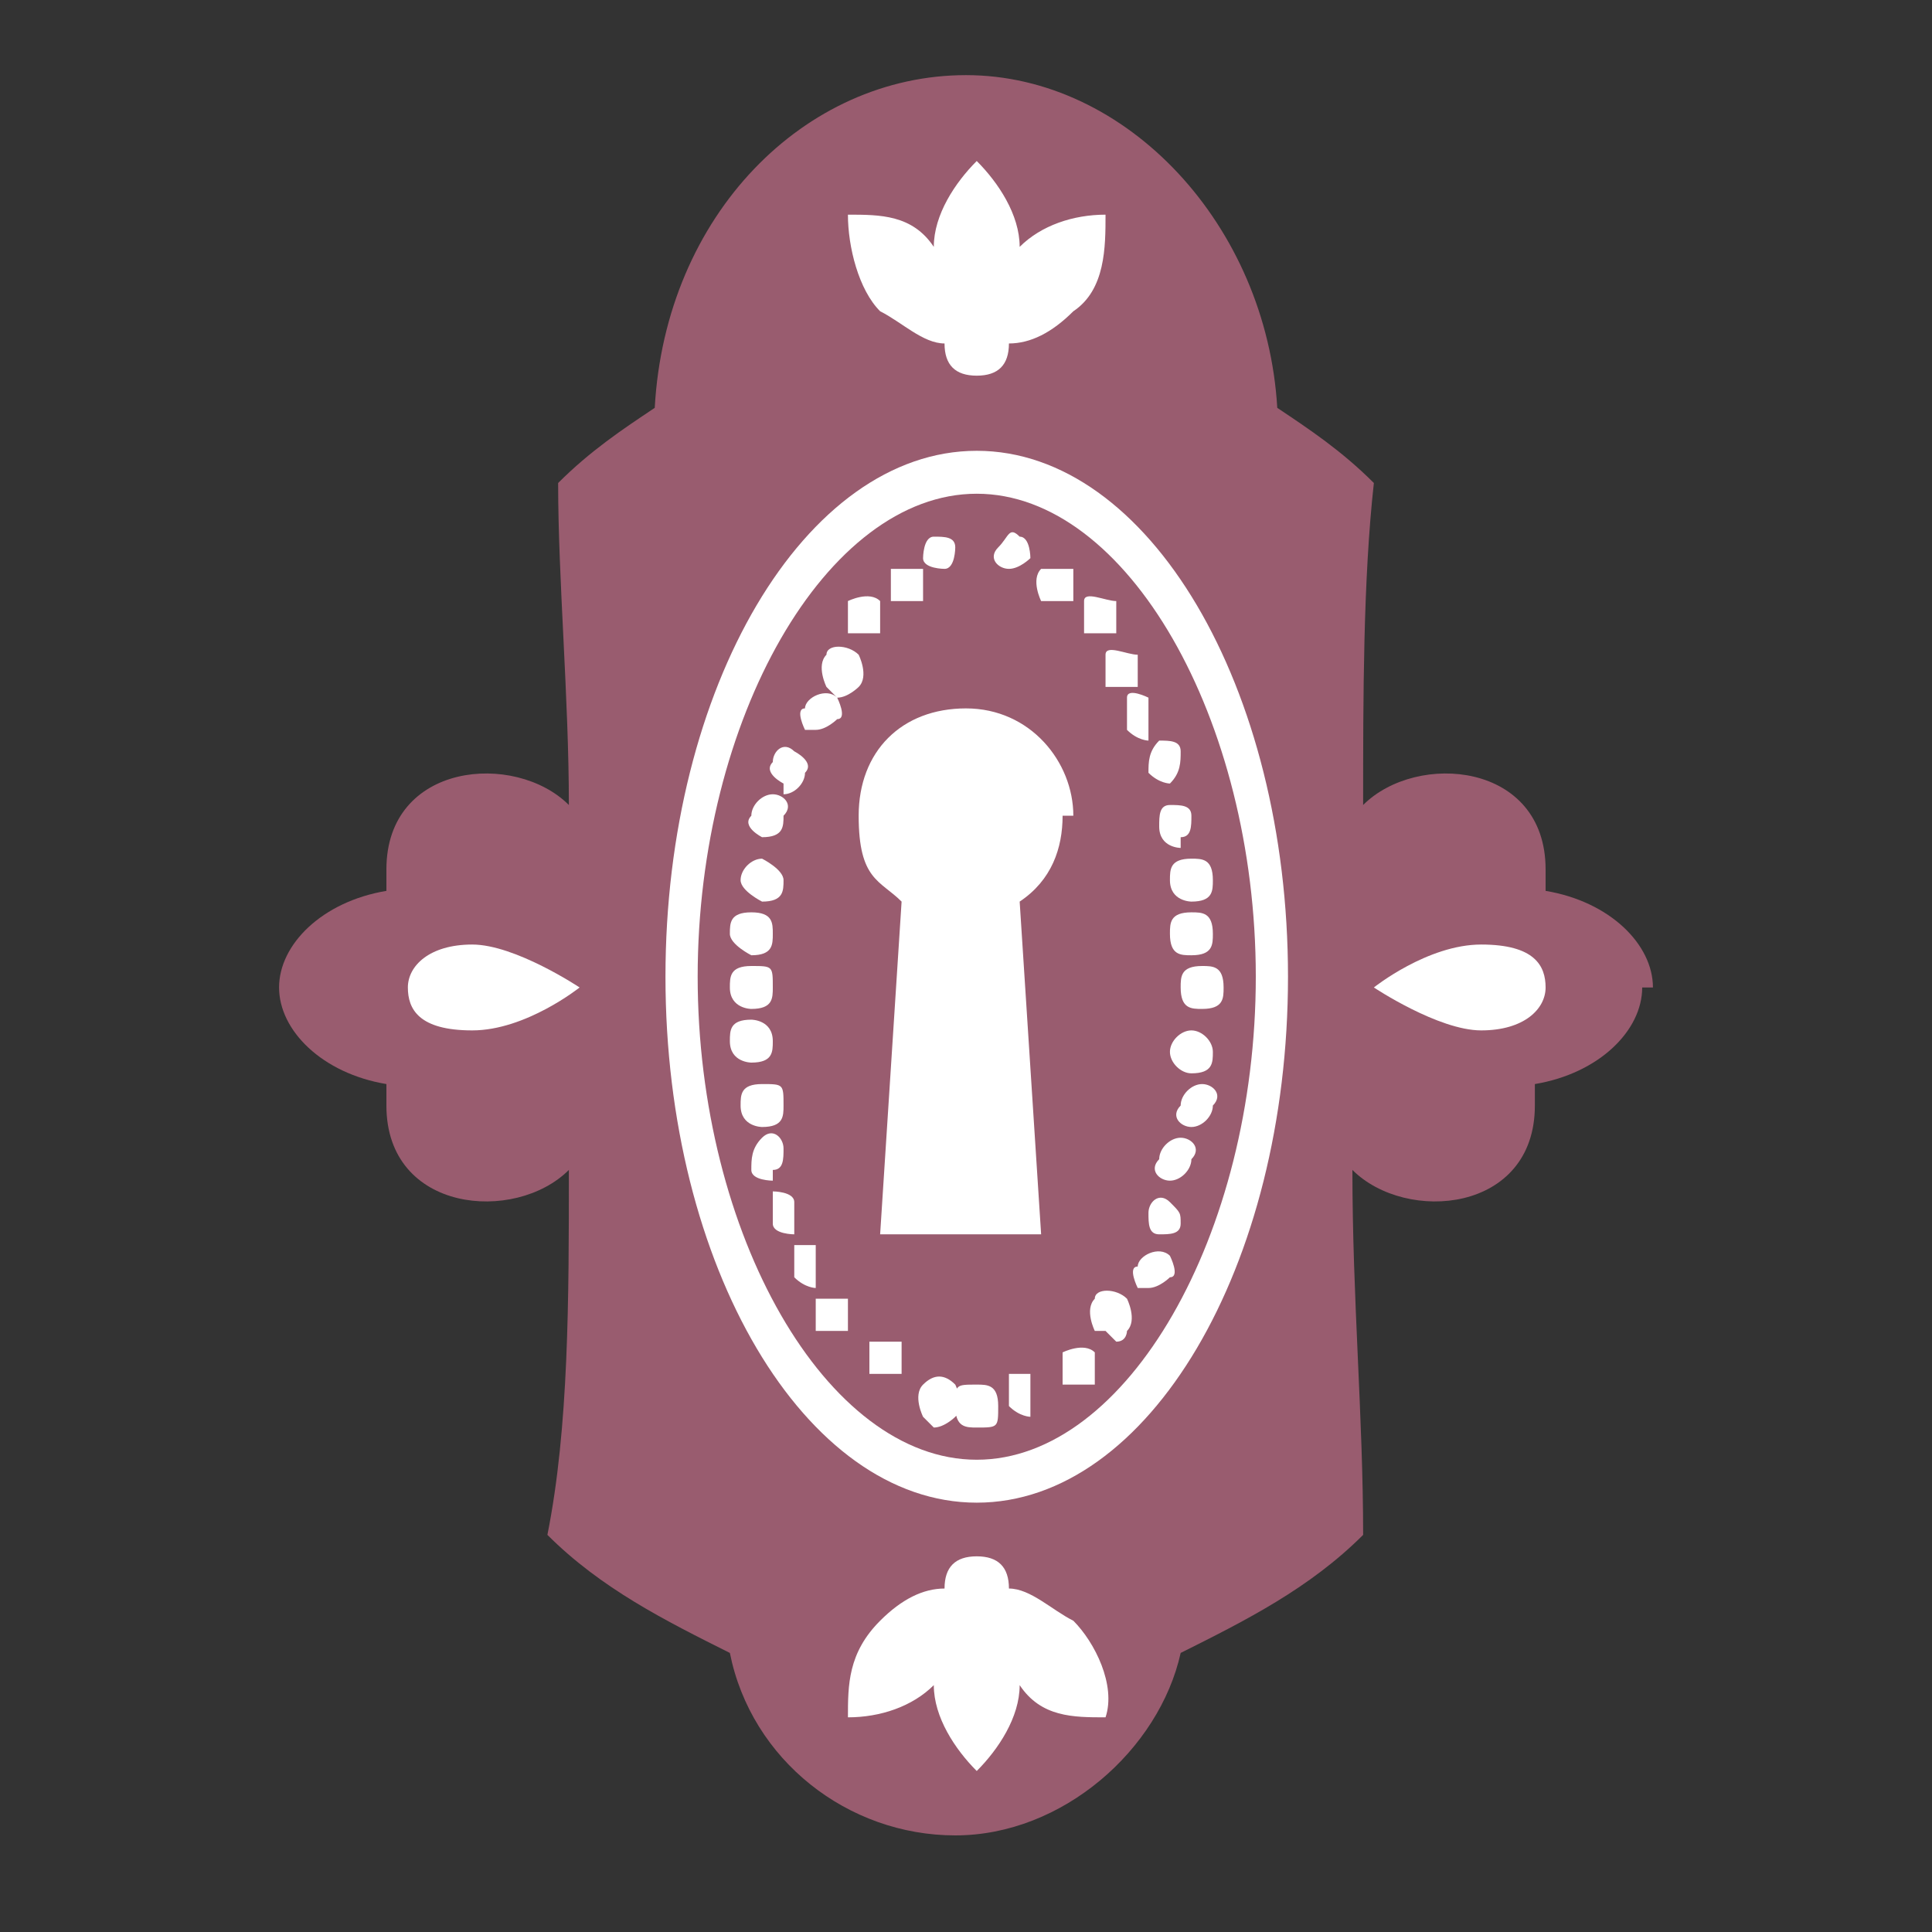
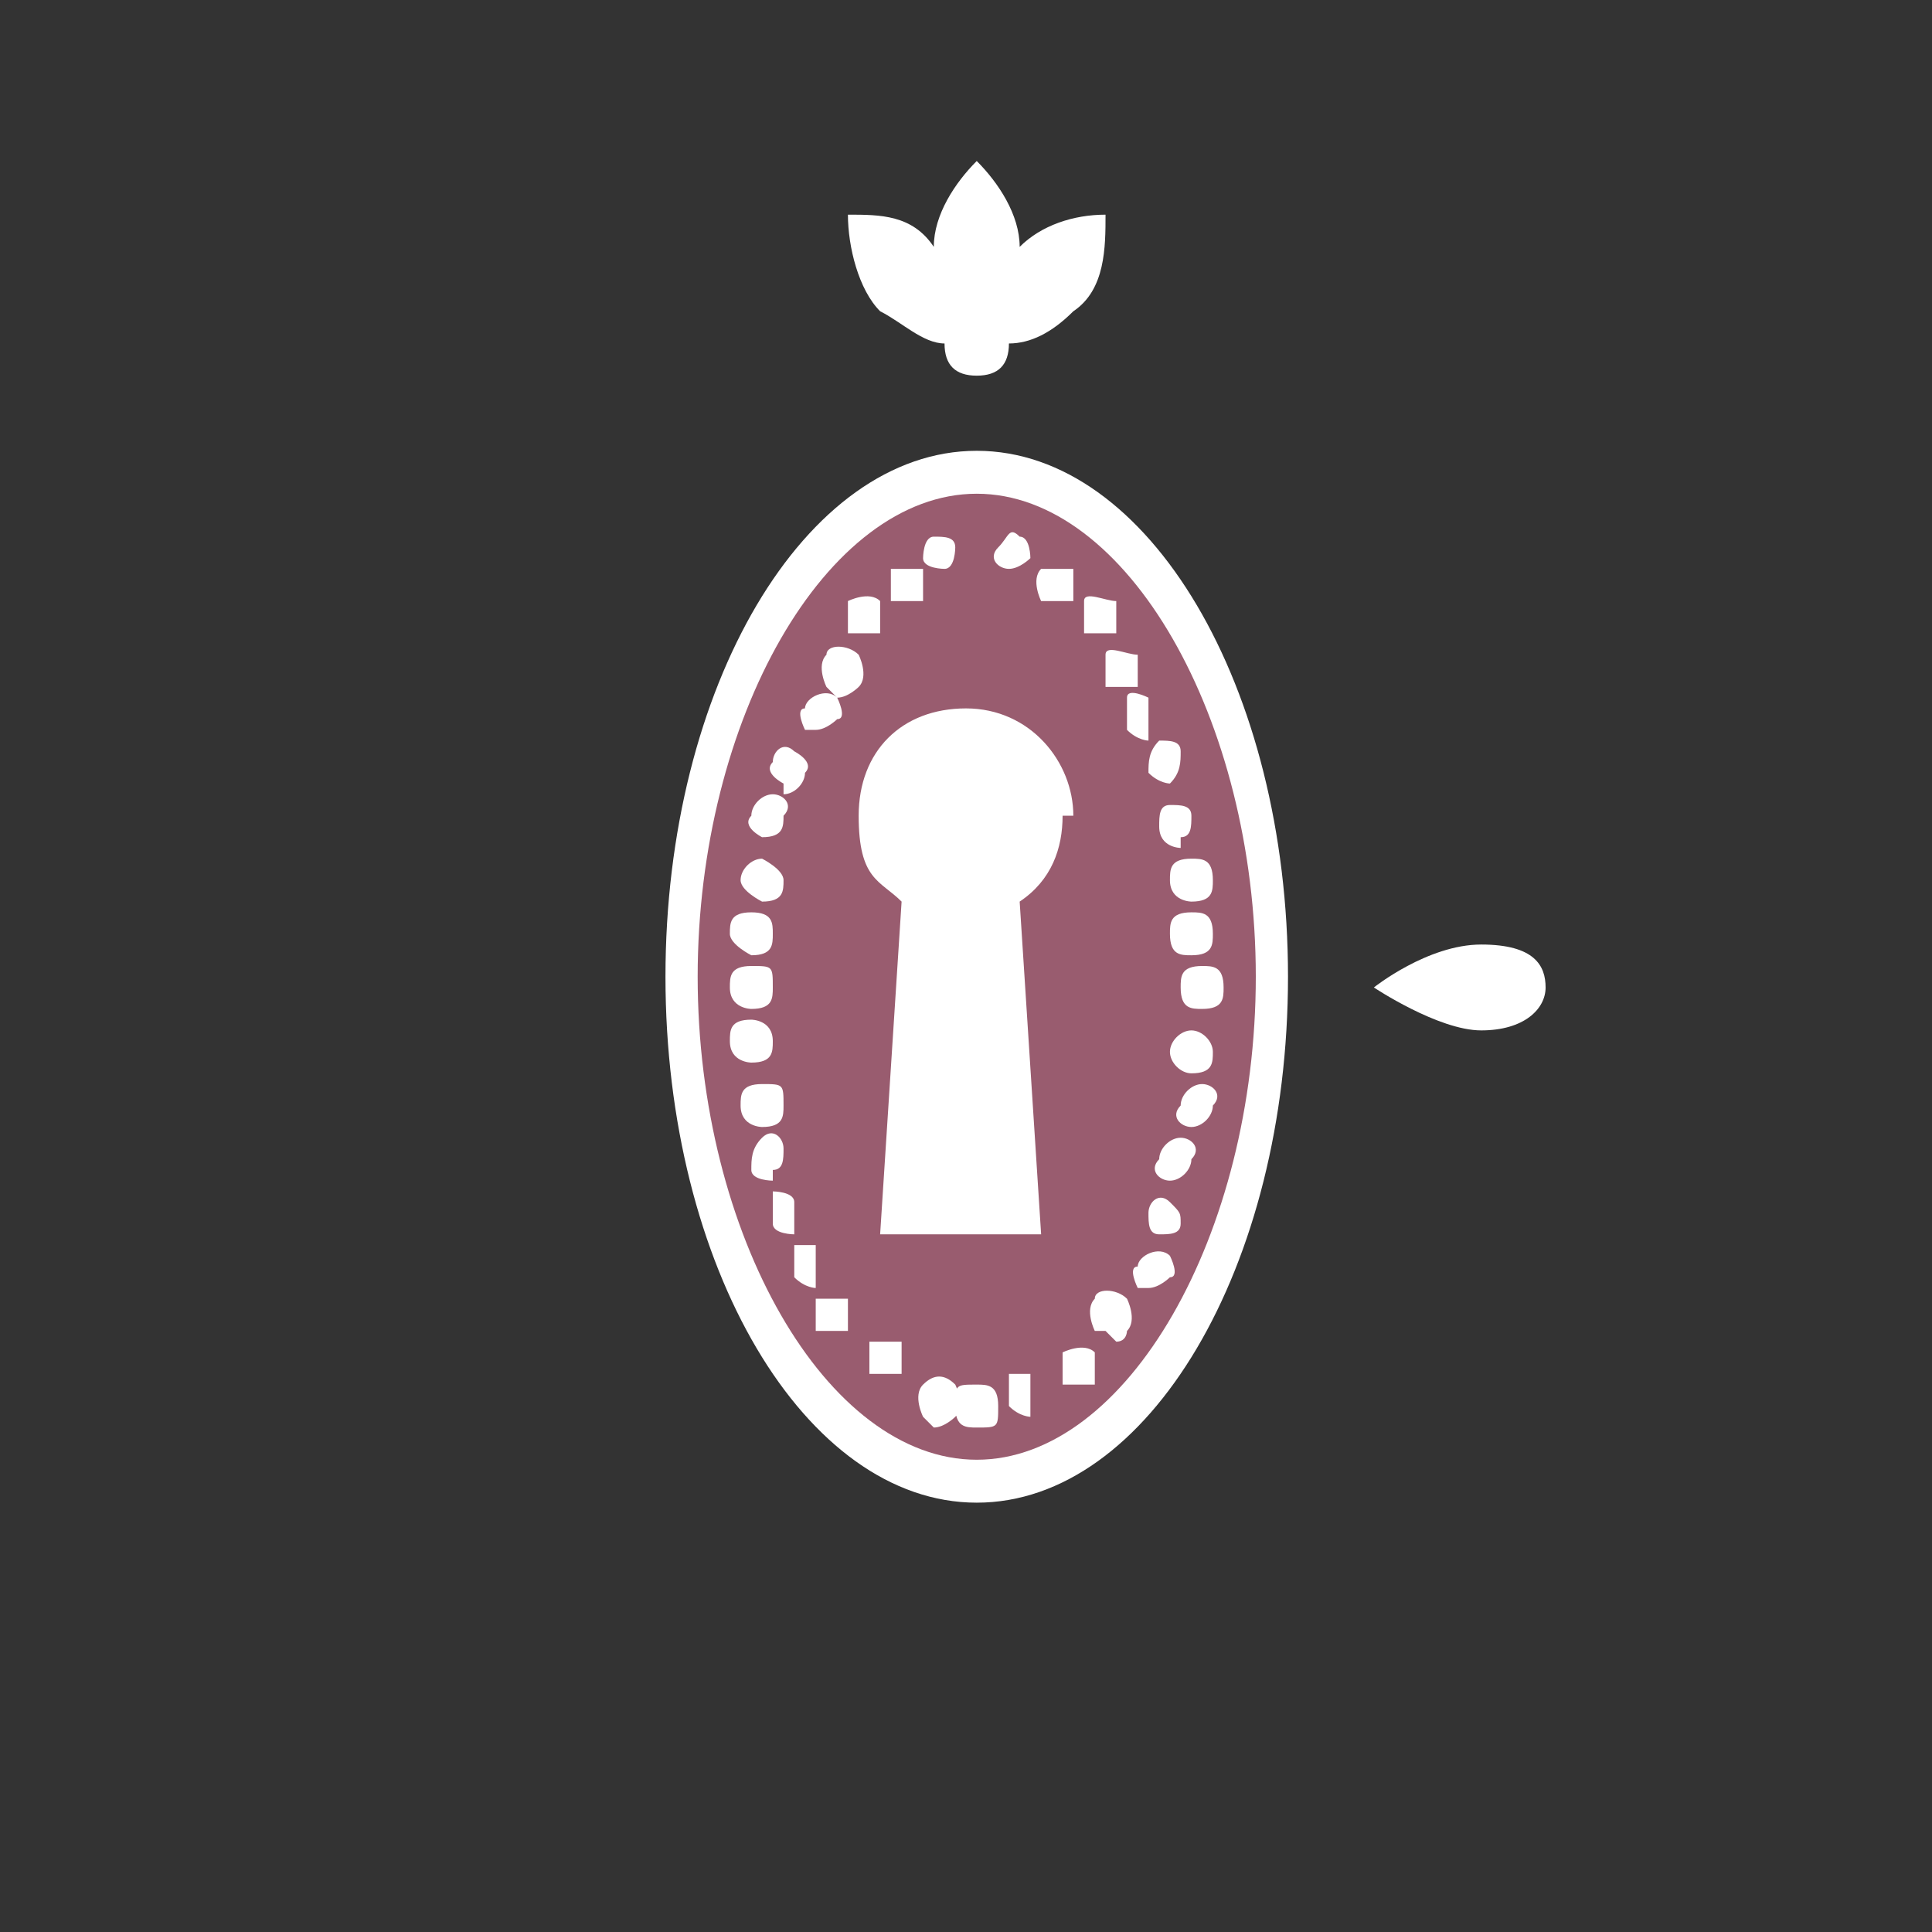
<svg xmlns="http://www.w3.org/2000/svg" id="Layer_1" version="1.1" viewBox="0 0 18 18">
  <rect x="0" y="0" width="18" height="18" fill="#333333" stroke="none" />
  <defs>
    <style>
      .st0, .st1 {
        fill: #fff;
      }

      .st1 {
        fill-rule: evenodd;
      }

      .st2 {
        fill: none;
      }

      .st3 {
        fill: #995c6f;
      }
    </style>
  </defs>
-   <path class="st2" d="M9.9,8.2c.1-.8,1-.9.9-1.8,0-.9-1.5-1.7-2.3-1.5-1.9.5-.3,2.1-.3,3.2s-1.2,6,1.1,5.3c1.2-.3.4-4.2.6-5.3h0Z" />
  <g>
-     <path class="st3" d="M15.4,9.2c0-.4-.4-.8-1-.9,0,0,0-.2,0-.2,0-1-1.2-1.1-1.7-.6,0-1,0-2.1.1-3-.3-.3-.6-.5-.9-.7-.1-1.7-1.4-3.1-2.9-3.1s-2.8,1.3-2.9,3.1c-.3.2-.6.4-.9.7,0,.9.1,2,.1,3-.5-.5-1.7-.4-1.7.6,0,0,0,.2,0,.2-.6.1-1,.5-1,.9s.4.8,1,.9c0,0,0,.2,0,.2,0,1,1.2,1.1,1.7.6,0,1.2,0,2.4-.2,3.4.5.5,1.1.8,1.7,1.1.2,1,1.1,1.7,2.1,1.7s1.9-.8,2.1-1.7c.6-.3,1.2-.6,1.7-1.1,0-1.1-.1-2.2-.1-3.4.5.5,1.7.4,1.7-.6,0,0,0-.2,0-.2.6-.1,1-.5,1-.9Z" />
    <path class="st0" d="M12,9.1c0,2.7-1.3,4.9-2.9,4.9s-2.9-2.2-2.9-4.9,1.3-4.9,2.9-4.9,2.9,2.2,2.9,4.9Z" />
    <path class="st3" d="M9.1,13.6c-1.4,0-2.6-2.1-2.6-4.5s1.2-4.5,2.6-4.5,2.6,2.1,2.6,4.5-1.2,4.5-2.6,4.5Z" />
    <path class="st0" d="M9.1,13.3h0c-.1,0-.2,0-.2-.2s0-.2.2-.2h0c.1,0,.2,0,.2.2s0,.2-.2.2h0ZM9.6,13.2c0,0-.1,0-.2-.1,0,0,0-.2,0-.3h0c0,0,.2,0,.2,0s0,.2,0,.3h0s0,0,0,0h0ZM8.6,13.2s0,0,0,0h0c0,0-.1-.2,0-.3s.2-.1.3,0h0c0,0,.1.2,0,.3,0,0-.1.1-.2.1h0ZM10,12.9s-.1,0-.1,0c0,0,0-.2,0-.3h0c0,0,.2-.1.3,0,0,0,0,.2,0,.3h0s0,0-.1,0ZM8.2,12.8s-.1,0-.1,0h0c0-.1,0-.2,0-.3,0,0,.2,0,.3,0h0c0,0,0,.2,0,.3,0,0,0,0-.1,0h0ZM10.3,12.4s0,0-.1,0c0,0-.1-.2,0-.3h0c0-.1.2-.1.3,0,0,0,.1.2,0,.3h0c0,0,0,.1-.1.1h0ZM7.8,12.4c0,0-.1,0-.2,0h0c0-.1,0-.2,0-.3,0,0,.2,0,.3,0h0c0,.1,0,.2,0,.3,0,0,0,0,0,0h0ZM10.6,12s0,0,0,0c0,0-.1-.2,0-.2h0c0-.1.2-.2.3-.1,0,0,.1.2,0,.2h0c0,0-.1.1-.2.1h0ZM7.6,12c0,0-.1,0-.2-.1h0c0-.1,0-.2,0-.3,0,0,.2,0,.2,0h0c0,.1,0,.2,0,.3,0,0,0,0,0,0h0ZM10.8,11.5s0,0,0,0c-.1,0-.1-.1-.1-.2h0c0-.1.1-.2.2-.1s.1.1.1.2h0c0,.1-.1.1-.2.1h0ZM7.4,11.5c0,0-.2,0-.2-.1h0c0-.1,0-.2,0-.3,0,0,.2,0,.2.1h0c0,.1,0,.2,0,.3,0,0,0,0,0,0h0ZM10.9,11h0c-.1,0-.2-.1-.1-.2h0c0-.1.1-.2.2-.2.1,0,.2.1.1.2h0c0,.1-.1.2-.2.2h0ZM7.2,11c0,0-.2,0-.2-.1h0c0-.1,0-.2.1-.3s.2,0,.2.1h0c0,.1,0,.2-.1.2h0ZM11.1,10.5h0c-.1,0-.2-.1-.1-.2h0c0-.1.1-.2.2-.2s.2.1.1.2h0c0,.1-.1.2-.2.2h0ZM7.1,10.5c0,0-.2,0-.2-.2h0c0-.1,0-.2.2-.2s.2,0,.2.2h0c0,.1,0,.2-.2.2h0ZM11.1,10h0c-.1,0-.2-.1-.2-.2h0c0-.1.1-.2.2-.2.1,0,.2.1.2.2h0c0,.1,0,.2-.2.2h0ZM7,9.9c0,0-.2,0-.2-.2h0c0-.1,0-.2.2-.2,0,0,.2,0,.2.2h0c0,.1,0,.2-.2.2h0,0ZM11.2,9.4h0c-.1,0-.2,0-.2-.2h0c0-.1,0-.2.2-.2h0c.1,0,.2,0,.2.2h0c0,.1,0,.2-.2.2ZM7,9.4c0,0-.2,0-.2-.2h0c0-.1,0-.2.2-.2s.2,0,.2.2h0c0,.1,0,.2-.2.2h0ZM11.1,8.9c-.1,0-.2,0-.2-.2h0c0-.1,0-.2.2-.2.1,0,.2,0,.2.2h0c0,.1,0,.2-.2.2h0ZM7,8.9h0c0,0-.2-.1-.2-.2h0c0-.1,0-.2.2-.2s.2.1.2.2h0c0,.1,0,.2-.2.2ZM11.1,8.4c0,0-.2,0-.2-.2h0c0-.1,0-.2.2-.2.1,0,.2,0,.2.2h0c0,.1,0,.2-.2.2h0ZM7.1,8.4h0c0,0-.2-.1-.2-.2h0c0-.1.1-.2.2-.2,0,0,.2.1.2.2h0c0,.1,0,.2-.2.2h0ZM11,7.9c0,0-.2,0-.2-.2h0c0-.1,0-.2.1-.2.1,0,.2,0,.2.1h0c0,.1,0,.2-.1.2h0ZM7.1,7.8h0c0,0-.2-.1-.1-.2h0c0-.1.1-.2.2-.2s.2.1.1.2h0c0,.1,0,.2-.2.2ZM10.9,7.3c0,0-.1,0-.2-.1h0c0-.1,0-.2.1-.3.1,0,.2,0,.2.1h0c0,.1,0,.2-.1.3h0ZM7.3,7.3h0c0,0-.2-.1-.1-.2h0c0-.1.1-.2.2-.1,0,0,.2.1.1.2h0c0,.1-.1.2-.2.2h0ZM10.7,6.9c0,0-.1,0-.2-.1h0c0-.1,0-.2,0-.3s.2,0,.2,0h0c0,.1,0,.2,0,.3,0,0,0,0,0,0h0ZM7.5,6.8s0,0,0,0c0,0-.1-.2,0-.2h0c0-.1.2-.2.3-.1,0,0,.1.2,0,.2h0c0,0-.1.1-.2.1h0ZM10.5,6.4c0,0-.1,0-.2,0h0c0-.1,0-.2,0-.3s.2,0,.3,0h0c0,.1,0,.2,0,.3,0,0,0,0,0,0h0ZM7.7,6.4s0,0,0,0c0,0-.1-.2,0-.3h0c0-.1.2-.1.3,0,0,0,.1.2,0,.3h0c0,0-.1.1-.2.1h0ZM10.2,5.9c0,0-.1,0-.1,0h0c0,0,0-.2,0-.3s.2,0,.3,0h0c0,0,0,.2,0,.3,0,0,0,0-.1,0h0ZM8,5.9s0,0-.1,0c0,0,0-.2,0-.3h0c0,0,.2-.1.3,0,0,0,0,.2,0,.3h0s0,0-.1,0ZM9.8,5.6s0,0-.1,0h0c0,0-.1-.2,0-.3,0,0,.2,0,.3,0h0c0,0,0,.2,0,.3,0,0,0,0-.1,0h0ZM8.4,5.6c0,0-.1,0-.1,0,0,0,0-.2,0-.3h0c0,0,.2,0,.3,0,0,0,0,.2,0,.3h0s0,0-.1,0h0ZM9.4,5.3h0c-.1,0-.2-.1-.1-.2s.1-.2.2-.1h0c.1,0,.1.2.1.2,0,0-.1.1-.2.1h0ZM8.8,5.3c0,0-.2,0-.2-.1,0,0,0-.2.1-.2h0c.1,0,.2,0,.2.1,0,0,0,.2-.1.2h0s0,0,0,0Z" />
    <path class="st0" d="M10,7.6c0-.5-.4-1-1-1s-1,.4-1,1,.2.6.4.8l-.2,3.1h1.5l-.2-3.1c.3-.2.4-.5.4-.8Z" />
    <path class="st1" d="M7.9,2c.3,0,.6,0,.8.3,0-.3.2-.6.4-.8.2.2.4.5.4.8.2-.2.5-.3.8-.3,0,.3,0,.7-.3.9-.2.2-.4.3-.6.3h0c0,.2-.1.3-.3.3s-.3-.1-.3-.3h0c-.2,0-.4-.2-.6-.3-.2-.2-.3-.6-.3-.9h0Z" />
-     <path class="st1" d="M10.3,16c-.3,0-.6,0-.8-.3,0,.3-.2.6-.4.8-.2-.2-.4-.5-.4-.8-.2.2-.5.3-.8.3,0-.3,0-.6.3-.9.2-.2.4-.3.6-.3h0c0-.2.1-.3.3-.3s.3.1.3.3h0c.2,0,.4.2.6.3.2.2.4.6.3.9h0Z" />
    <g>
      <path class="st1" d="M14.4,9.2c0,.2-.2.4-.6.4s-1-.4-1-.4c0,0,.5-.4,1-.4s.6.2.6.4Z" />
-       <path class="st1" d="M3.8,9.2c0-.2.2-.4.6-.4s1,.4,1,.4c0,0-.5.4-1,.4s-.6-.2-.6-.4Z" />
    </g>
  </g>
</svg>